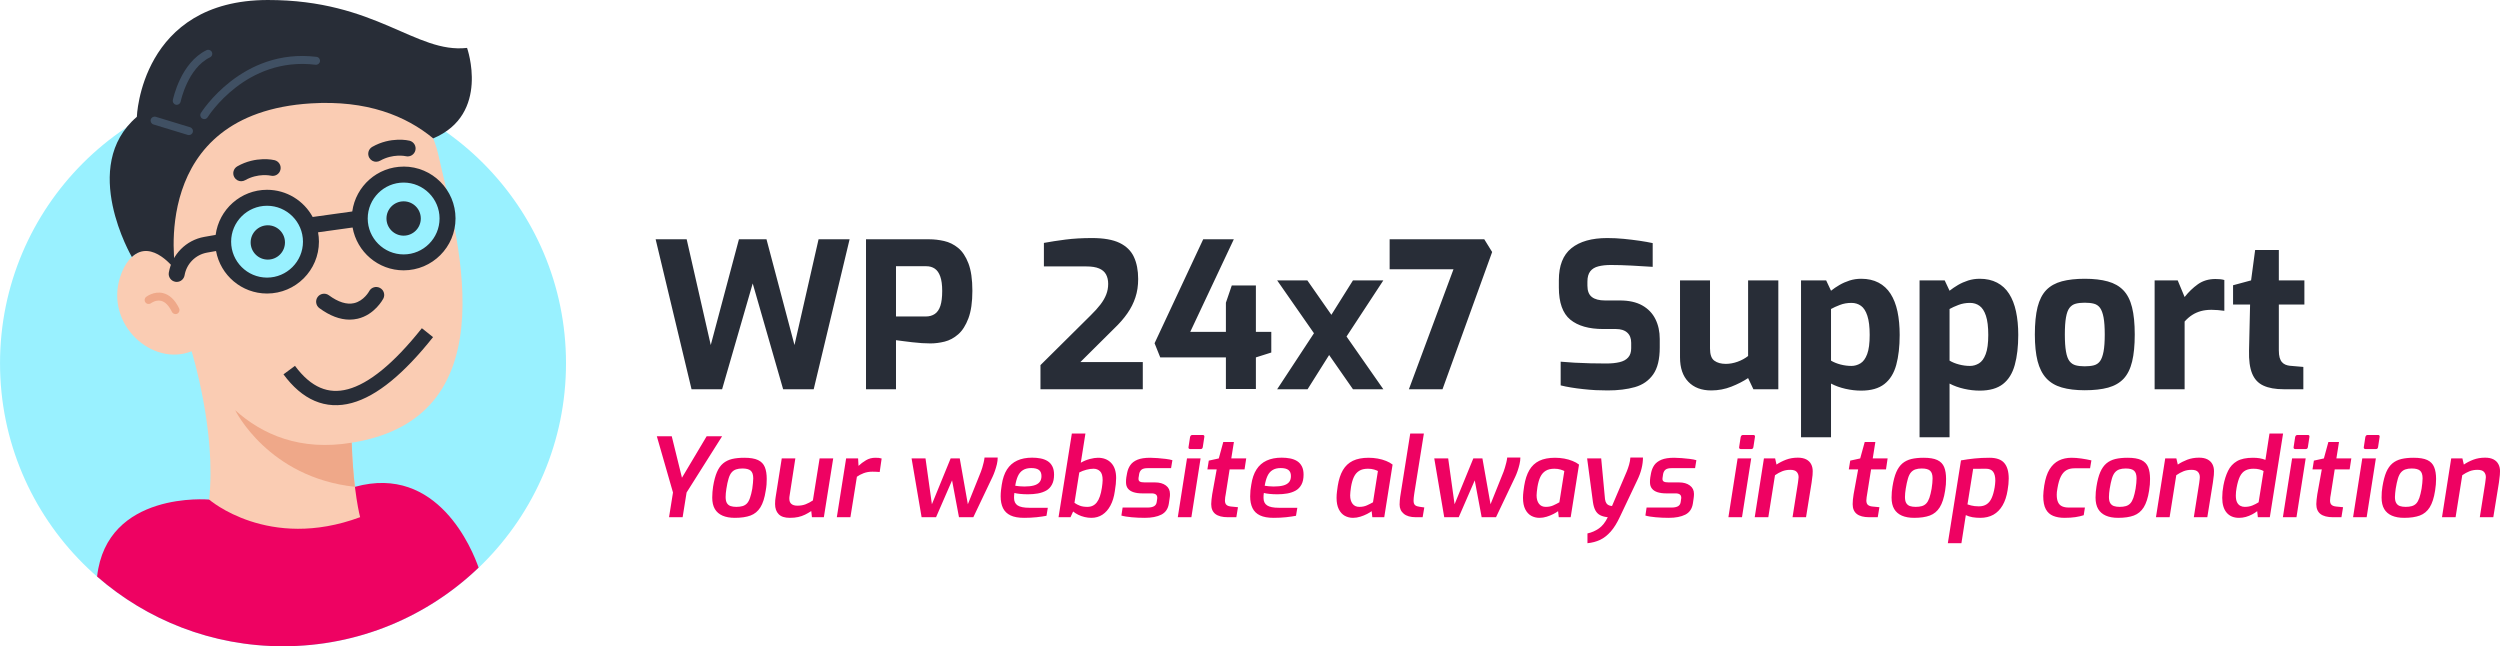
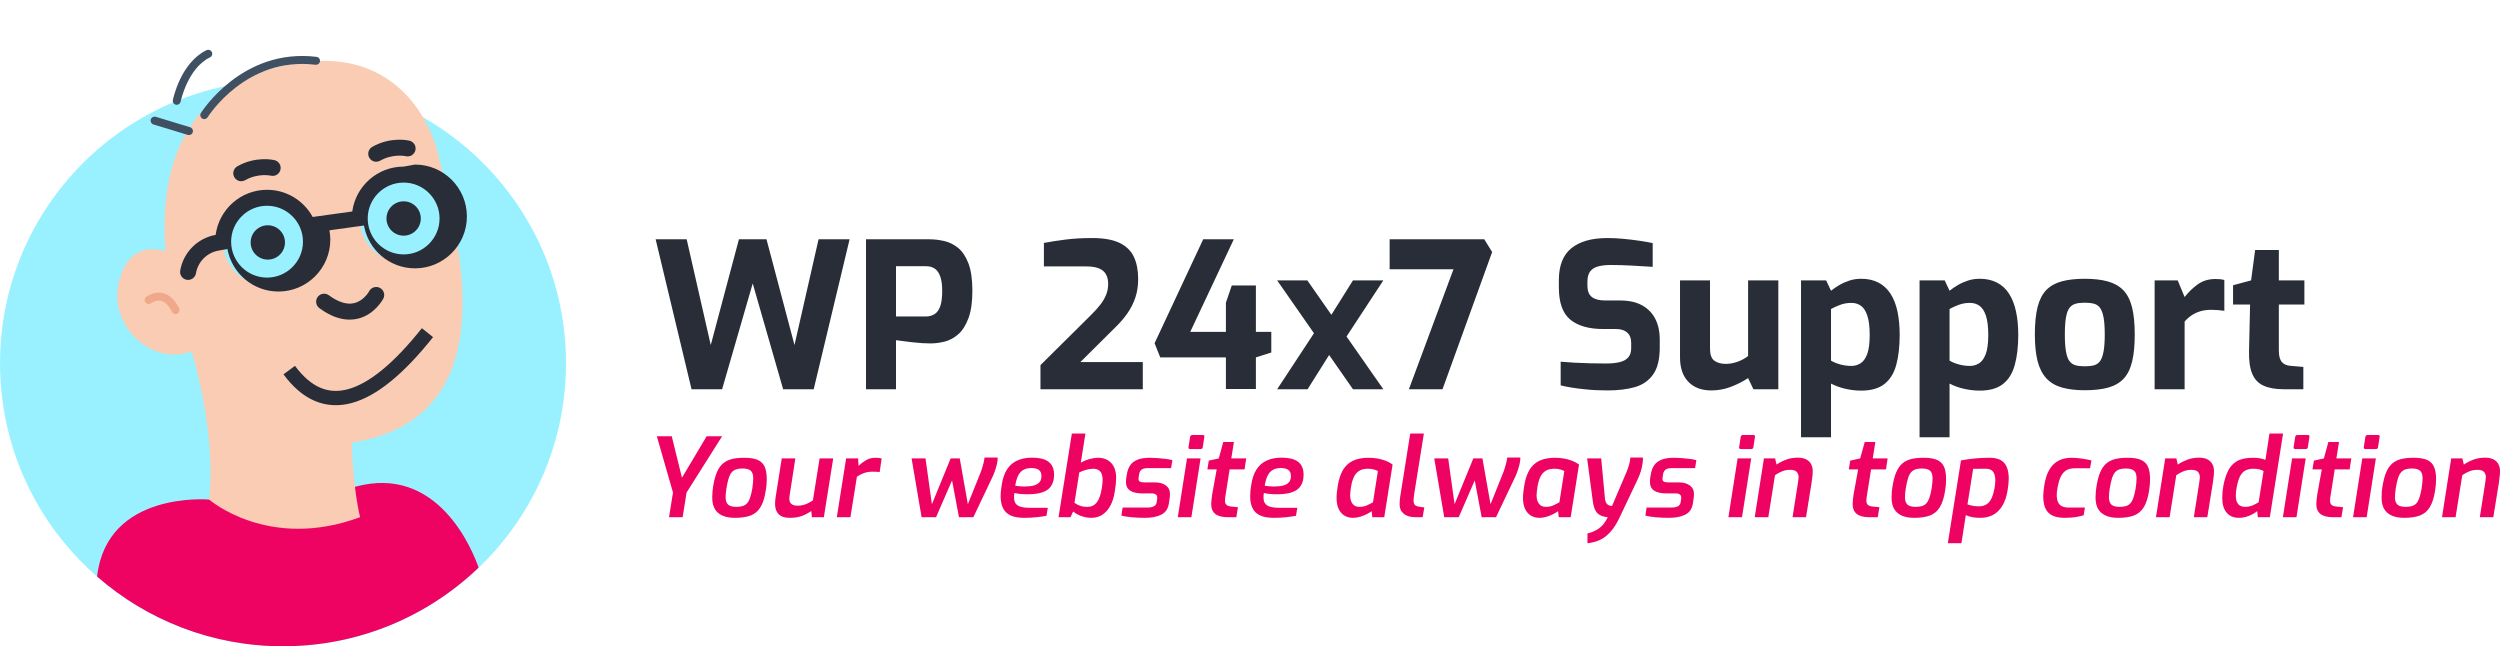
<svg xmlns="http://www.w3.org/2000/svg" viewBox="45.85 219.73 524.32 135.54">
  <svg id="Livello_2" viewBox="0 -0 141.8 161.91" height="135.538" width="118.703" y="219.731" x="45.855" preserveAspectRatio="xMinYMin" style="overflow: visible;">
    <circle id="Livello_2-2" class="cls-5" cx="70.9" cy="91.01" r="70.9" style="fill: #99f1ff;" />
    <path id="Livello_2-2" class="cls-4" d="m88.92,121.97l-36.54,3.19s-25.63-2.28-28.06,19.28c12.46,10.87,28.74,17.47,46.57,17.47,19.02,0,36.28-7.51,49.01-19.7-1.53-4.4-10.21-26.01-30.99-20.24Z" style="fill: #ee0262; fill-opacity: 1;" />
    <path id="Livello_2-2" class="cls-1" d="m109.76,38.55s-6.34-30.55-40.37-21.71c-25.07,6.51-29.4,28.16-27.94,46.08-3.83-1.1-9.01-.94-11.38,6.55-3.76,11.88,8.12,22.49,17.95,18.52,0,0,0,.01.01.02h-.03s6.27,20.09,4.38,37.14c0,0,14.84,12.95,37.84,4.42,0,0-1.7-6.23-2.12-18.66.08-.01.15-.02.23-.03,40.56-6.62,25.51-53.66,21.43-72.33Z" style="fill: #faccb3;" />
    <path id="Livello_2-2" class="cls-6" d="m87.58,80.08c-2.42,0-4.96-.96-7.57-2.88-.89-.65-1.08-1.91-.43-2.8.65-.89,1.91-1.08,2.8-.43,2.36,1.73,4.49,2.4,6.32,1.98,2.46-.57,3.77-2.95,3.78-2.98.51-.98,1.72-1.36,2.7-.84.98.51,1.36,1.72.84,2.7-.09.16-2.15,4.03-6.42,5.02-.66.15-1.34.23-2.02.23Z" style="fill: #282d37;" />
-     <path id="Livello_2-2" class="cls-2" d="m58.93,102.79s8.24,16.84,29.99,19.17c-.35-2.87-.66-6.56-.81-11.05-12.94,2.15-22.41-2.05-29.17-8.12Z" style="fill: #efa889;" />
    <path id="Livello_2-2" class="cls-2" d="m43.96,78.68c-.37,0-.73-.21-.9-.56-.77-1.58-1.69-2.51-2.72-2.75-1.31-.31-2.49.57-2.5.58-.44.34-1.06.26-1.4-.18-.34-.44-.26-1.06.18-1.4.08-.06,1.93-1.47,4.18-.95,1.65.39,3.02,1.67,4.07,3.83.24.5.03,1.1-.46,1.34-.14.07-.29.1-.44.1Z" style="fill: #efa889;" />
-     <path id="Livello_2-2" class="cls-6" d="m108.53,34.67c-6.82-5.64-16.61-9.63-30.63-8.77-41.01,2.53-33.94,41.79-33.94,41.79,0,0-5.82-8.06-10.93-3.31,0,0-13.28-22.69,1.25-35.11C34.27,29.26,35.25.03,67.09,0c27.19-.03,37.03,13.47,49.92,12,0,0,5.89,16.63-8.48,22.67Z" style="fill: #282d37;" />
    <path id="Livello_2-2" class="cls-3" d="m47.33,33.84c-.1,0-.19-.01-.29-.04l-8.6-2.62c-.53-.16-.83-.72-.67-1.25.16-.53.72-.83,1.25-.67l8.6,2.62c.53.16.83.72.67,1.25-.13.43-.53.71-.96.71Z" style="fill: #405063;" />
    <path id="Livello_2-2" class="cls-3" d="m51.17,29.84c-.18,0-.36-.05-.52-.15-.47-.29-.62-.9-.33-1.37.1-.16,10.24-16.36,28.97-14.08.55.07.94.57.87,1.11-.07.55-.56.93-1.11.87-17.45-2.13-26.93,12.98-27.03,13.14-.19.31-.52.48-.85.48Z" style="fill: #405063;" />
    <path id="Livello_2-2" class="cls-3" d="m44.28,26.26c-.07,0-.13,0-.2-.02-.54-.11-.89-.64-.78-1.18.08-.38,1.96-9.36,8.44-12.49.5-.24,1.09-.03,1.33.47.24.5.03,1.1-.47,1.33-5.59,2.7-7.33,11-7.35,11.09-.1.47-.51.8-.98.8Z" style="fill: #405063;" />
    <path id="Livello_2-2" class="cls-6" d="m94.25,40.53c-.7,0-1.37-.36-1.74-1.01-.54-.96-.21-2.18.75-2.73,4.67-2.65,9.15-1.59,9.34-1.54,1.07.27,1.73,1.35,1.46,2.42-.26,1.07-1.34,1.72-2.41,1.46-.08-.02-3.2-.69-6.42,1.13-.31.18-.65.26-.99.26Z" style="fill: #282d37;" />
    <path id="Livello_2-2" class="cls-6" d="m60.44,45.41c-.7,0-1.37-.36-1.74-1.01-.55-.96-.21-2.18.75-2.73,4.67-2.65,9.15-1.59,9.34-1.54,1.07.27,1.73,1.35,1.46,2.42-.26,1.07-1.34,1.72-2.41,1.46-.09-.02-3.2-.69-6.42,1.13-.31.18-.65.26-.99.26Z" style="fill: #282d37;" />
    <circle id="Livello_3" class="cls-5" cx="66.9" cy="60.55" r="11" style="fill: #99f1ff;" />
    <circle id="Livello_3" class="cls-5" cx="101.12" cy="54.74" r="11" style="fill: #99f1ff;" />
-     <path id="Livello_3" class="cls-6" d="m101.12,41.74c-6.57,0-12,4.9-12.87,11.24l-9.92,1.38c-2.2-4.05-6.5-6.81-11.43-6.81-6.59,0-12.04,4.93-12.88,11.3l-2.85.5c-4.54.8-8.1,4.4-8.88,8.94-.19,1.09.55,2.12,1.64,2.31.11.02.23.03.34.03.96,0,1.8-.69,1.97-1.67.49-2.88,2.75-5.16,5.63-5.67l2.25-.4c1.11,6.05,6.41,10.65,12.78,10.65,7.17,0,13-5.83,13-13,0-.8-.08-1.58-.22-2.34l8.65-1.2c1.08,6.09,6.4,10.73,12.79,10.73,7.17,0,13-5.83,13-13s-5.83-13-13-13Zm-34.22,27.81c-4.96,0-9-4.04-9-9s4.04-9,9-9,9,4.04,9,9-4.04,9-9,9Zm34.22-5.81c-4.96,0-9-4.04-9-9s4.04-9,9-9,9,4.04,9,9-4.04,9-9,9Z" style="fill: #282d37;" />
+     <path id="Livello_3" class="cls-6" d="m101.12,41.74c-6.57,0-12,4.9-12.87,11.24l-9.92,1.38c-2.2-4.05-6.5-6.81-11.43-6.81-6.59,0-12.04,4.93-12.88,11.3c-4.54.8-8.1,4.4-8.88,8.94-.19,1.09.55,2.12,1.64,2.31.11.02.23.03.34.03.96,0,1.8-.69,1.97-1.67.49-2.88,2.75-5.16,5.63-5.67l2.25-.4c1.11,6.05,6.41,10.65,12.78,10.65,7.17,0,13-5.83,13-13,0-.8-.08-1.58-.22-2.34l8.65-1.2c1.08,6.09,6.4,10.73,12.79,10.73,7.17,0,13-5.83,13-13s-5.83-13-13-13Zm-34.22,27.81c-4.96,0-9-4.04-9-9s4.04-9,9-9,9,4.04,9,9-4.04,9-9,9Zm34.22-5.81c-4.96,0-9-4.04-9-9s4.04-9,9-9,9,4.04,9,9-4.04,9-9,9Z" style="fill: #282d37;" />
    <circle id="Livello_3" class="cls-6" cx="67.09" cy="60.74" r="4.3" style="fill: #282d37;" />
    <circle id="Livello_3" class="cls-6" cx="101.12" cy="54.74" r="4.3" style="fill: #282d37;" />
  </svg>
  <svg x="183.605" y="310.655" viewBox="3.1 5.5 386.57 23" height="23" width="386.57" style="overflow: visible;">
    <g fill="#ee0262" fill-opacity="1" style="">
      <path d="M8.51 23.05L5.66 23.05L6.49 17.87L3.10 6.07L6.23 6.07L8.37 14.77L13.55 6.07L16.79 6.07L9.34 17.87L8.51 23.05ZM19.46 23.18L19.46 23.18Q17.94 23.18 16.88 22.72Q15.82 22.26 15.27 21.33Q14.72 20.40 14.72 18.93L14.72 18.93Q14.72 18.31 14.77 17.74Q14.81 17.18 14.90 16.63L14.90 16.63Q15.20 14.77 15.71 13.59Q16.21 12.42 17.00 11.76Q17.78 11.11 18.87 10.84Q19.96 10.58 21.44 10.58L21.44 10.58Q23.30 10.58 24.32 11.06Q25.35 11.55 25.75 12.54Q26.15 13.52 26.15 15.02L26.15 15.02Q26.15 15.57 26.11 16.19Q26.06 16.81 25.94 17.48L25.94 17.48Q25.60 19.73 24.82 20.98Q24.04 22.22 22.74 22.70Q21.44 23.18 19.46 23.18ZM19.78 20.88L19.78 20.88Q20.52 20.88 21.07 20.72Q21.62 20.56 22.00 20.16Q22.38 19.76 22.64 19.00Q22.91 18.24 23.12 17.07L23.12 17.07Q23.21 16.40 23.26 15.88Q23.32 15.36 23.32 14.90L23.32 14.90Q23.32 13.75 22.79 13.29Q22.26 12.83 21.05 12.83L21.05 12.83Q20.26 12.83 19.72 13.02Q19.18 13.20 18.79 13.65Q18.40 14.10 18.15 14.94Q17.89 15.78 17.69 17.07L17.69 17.07Q17.62 17.57 17.57 18.00Q17.53 18.42 17.53 18.81L17.53 18.81Q17.53 19.64 17.80 20.09Q18.08 20.54 18.57 20.71Q19.07 20.88 19.78 20.88ZM30.98 23.18L30.98 23.18Q29.39 23.18 28.65 22.41Q27.90 21.64 27.90 20.29L27.90 20.29Q27.90 19.85 27.93 19.52Q27.97 19.18 28.01 18.88L28.01 18.88L29.30 10.72L32.15 10.72L30.94 18.56Q30.91 18.70 30.90 18.84Q30.89 18.98 30.89 19.16L30.89 19.16Q30.89 19.92 31.33 20.27Q31.76 20.63 32.59 20.63L32.59 20.63Q33.56 20.63 34.32 20.33Q35.08 20.03 35.83 19.53L35.83 19.53L37.24 10.72L40.09 10.72L38.13 23.05L35.63 23.05L35.49 21.76Q34.82 22.20 34.17 22.52Q33.51 22.84 32.75 23.01Q31.99 23.18 30.98 23.18ZM43.70 23.05L40.85 23.05L42.80 10.72L45.31 10.72L45.40 12.28Q46.09 11.62 46.97 11.10Q47.84 10.58 48.92 10.58L48.92 10.58Q49.34 10.58 49.66 10.61Q49.98 10.65 50.25 10.74L50.25 10.74L49.84 13.57Q49.50 13.55 49.12 13.52Q48.74 13.50 48.32 13.50L48.32 13.50Q47.29 13.50 46.46 13.82Q45.63 14.14 45.06 14.56L45.06 14.56L43.70 23.05ZM61.66 23.05L58.63 23.05L56.53 10.72L59.45 10.72L60.79 20.33L64.72 10.72L66.63 10.72L68.33 20.33L71.07 13.50Q71.19 13.20 71.35 12.68Q71.51 12.17 71.64 11.59Q71.78 11.02 71.83 10.53L71.83 10.53L74.59 10.53Q74.59 11.20 74.42 11.94Q74.24 12.67 74.00 13.36Q73.76 14.05 73.51 14.58L73.51 14.58L69.48 23.05L66.47 23.05L65.02 15.32L61.66 23.05ZM80.13 23.18L80.13 23.18Q78.36 23.18 77.28 22.67Q76.20 22.15 75.70 21.14Q75.21 20.13 75.21 18.68L75.21 18.68Q75.21 18.03 75.28 17.42Q75.35 16.81 75.44 16.24L75.44 16.24Q75.74 14.28 76.54 13.03Q77.35 11.78 78.67 11.17Q79.99 10.56 81.81 10.56L81.81 10.56Q82.75 10.56 83.58 10.72Q84.41 10.88 85.04 11.27Q85.68 11.66 86.04 12.36Q86.41 13.06 86.41 14.12L86.41 14.12Q86.41 15.39 85.97 16.20Q85.54 17.02 84.77 17.46Q84.00 17.89 83.01 18.07Q82.02 18.24 80.94 18.24L80.94 18.24Q80.02 18.24 79.26 18.16Q78.50 18.08 78.09 17.96L78.09 17.96Q78.04 18.22 78.03 18.48Q78.02 18.74 78.02 19.00L78.02 19.00Q78.02 20.08 78.76 20.57Q79.51 21.07 81.24 21.07L81.24 21.07L85.10 21.07L84.82 22.75Q84.00 22.91 82.75 23.05Q81.51 23.18 80.13 23.18ZM80.16 16.61L80.16 16.61Q81.35 16.61 82.14 16.40Q82.94 16.19 83.35 15.71Q83.77 15.23 83.77 14.42L83.77 14.42Q83.77 13.55 83.24 13.14Q82.71 12.74 81.63 12.74L81.63 12.74Q80.57 12.74 79.89 13.17Q79.21 13.59 78.83 14.42Q78.45 15.25 78.27 16.45L78.27 16.45Q78.66 16.51 79.15 16.56Q79.65 16.61 80.16 16.61ZM94.23 23.18L94.23 23.18Q93.52 23.18 92.81 23.01Q92.09 22.84 91.47 22.53Q90.85 22.22 90.41 21.85L90.41 21.85L89.86 23.05L87.35 23.05L90.14 5.50L92.99 5.50L92.02 11.62Q92.90 11.11 93.90 10.84Q94.90 10.58 95.61 10.58L95.61 10.58Q97.36 10.58 98.39 11.67Q99.43 12.76 99.43 14.83L99.43 14.83Q99.43 15.36 99.36 16.09Q99.29 16.81 99.15 17.62L99.15 17.62Q98.90 19.37 98.23 20.61Q97.57 21.85 96.55 22.52Q95.54 23.18 94.23 23.18ZM93.40 20.88L93.40 20.88Q94.65 20.88 95.38 19.93Q96.12 18.98 96.44 16.88L96.44 16.88Q96.51 16.42 96.55 16.02Q96.60 15.62 96.60 15.27L96.60 15.27Q96.60 13.94 96.05 13.41Q95.50 12.88 94.69 12.88L94.69 12.88Q93.98 12.88 93.20 13.09Q92.41 13.29 91.70 13.66L91.70 13.66L90.69 20.03Q91.20 20.40 91.84 20.64Q92.48 20.88 93.40 20.88ZM105.46 23.18L105.46 23.18Q104.77 23.18 104.06 23.15Q103.36 23.11 102.71 23.06Q102.05 23 101.49 22.91Q100.92 22.82 100.53 22.70L100.53 22.70L100.79 21.02L106.08 21.02Q106.86 21.02 107.35 20.76Q107.85 20.49 107.94 19.87L107.94 19.87L108.03 19.23Q108.05 19.11 108.05 19.06Q108.05 19.00 108.05 18.95L108.05 18.95Q108.05 18.05 106.86 18.05L106.86 18.05L104.88 18.05Q103.87 18.05 103.10 17.81Q102.33 17.57 101.91 17.05Q101.50 16.54 101.50 15.71L101.50 15.71Q101.50 15.48 101.51 15.21Q101.52 14.95 101.57 14.67L101.57 14.67L101.73 13.78Q101.91 12.83 102.41 12.12Q102.90 11.41 103.90 10.99Q104.90 10.58 106.56 10.58L106.56 10.58Q107.25 10.58 108.12 10.65Q109.00 10.72 109.84 10.82Q110.68 10.92 111.23 11.09L111.23 11.09L110.95 12.76L106.03 12.76Q105.18 12.76 104.79 13.05Q104.40 13.34 104.26 13.96L104.26 13.96L104.19 14.44Q104.14 14.65 104.13 14.78Q104.12 14.90 104.12 15.02L104.12 15.02Q104.12 15.41 104.41 15.58Q104.70 15.75 105.43 15.75L105.43 15.75L107.59 15.75Q109.00 15.75 109.86 16.39Q110.72 17.02 110.72 18.17L110.72 18.17Q110.72 18.38 110.71 18.61Q110.70 18.84 110.65 19.07L110.65 19.07L110.49 20.17Q110.24 21.83 108.91 22.51Q107.57 23.18 105.46 23.18ZM117.14 8.76L114.98 8.76Q114.79 8.76 114.68 8.65Q114.56 8.53 114.61 8.35L114.61 8.35L114.93 6.26Q115.02 5.80 115.44 5.80L115.44 5.80L117.60 5.80Q117.81 5.80 117.89 5.93Q117.97 6.07 117.92 6.26L117.92 6.26L117.60 8.35Q117.53 8.76 117.14 8.76L117.14 8.76ZM115.21 23.05L112.36 23.05L114.29 10.72L117.14 10.72L115.21 23.05ZM124.64 23.05L122.87 23.05Q121.12 23.05 120.24 22.37Q119.37 21.69 119.37 20.31L119.37 20.31Q119.37 19.87 119.43 19.35Q119.49 18.84 119.58 18.22L119.58 18.22L120.52 13.02L118.57 13.02L118.86 11.18L120.96 10.72L121.90 7.27L124.13 7.27L123.58 10.72L126.71 10.72L126.36 13.02L123.23 13.02L122.41 18.24Q122.36 18.49 122.30 18.87Q122.25 19.25 122.25 19.55L122.25 19.55Q122.25 20.17 122.57 20.46Q122.89 20.75 123.56 20.81L123.56 20.81L124.98 20.95L124.64 23.05ZM132.46 23.18L132.46 23.18Q130.69 23.18 129.61 22.67Q128.52 22.15 128.03 21.14Q127.54 20.13 127.54 18.68L127.54 18.68Q127.54 18.03 127.60 17.42Q127.67 16.81 127.77 16.24L127.77 16.24Q128.06 14.28 128.87 13.03Q129.67 11.78 131.00 11.17Q132.32 10.56 134.14 10.56L134.14 10.56Q135.08 10.56 135.91 10.72Q136.74 10.88 137.37 11.27Q138.00 11.66 138.37 12.36Q138.74 13.06 138.74 14.12L138.74 14.12Q138.74 15.39 138.30 16.20Q137.86 17.02 137.09 17.46Q136.32 17.89 135.33 18.07Q134.34 18.24 133.26 18.24L133.26 18.24Q132.34 18.24 131.58 18.16Q130.82 18.08 130.41 17.96L130.41 17.96Q130.36 18.22 130.35 18.48Q130.34 18.74 130.34 19.00L130.34 19.00Q130.34 20.08 131.09 20.57Q131.84 21.07 133.56 21.07L133.56 21.07L137.43 21.07L137.15 22.75Q136.32 22.91 135.08 23.05Q133.84 23.18 132.46 23.18ZM132.48 16.61L132.48 16.61Q133.68 16.61 134.47 16.40Q135.26 16.19 135.68 15.71Q136.09 15.23 136.09 14.42L136.09 14.42Q136.09 13.55 135.56 13.14Q135.03 12.74 133.95 12.74L133.95 12.74Q132.89 12.74 132.22 13.17Q131.54 13.59 131.16 14.42Q130.78 15.25 130.59 16.45L130.59 16.45Q130.99 16.51 131.48 16.56Q131.97 16.61 132.48 16.61ZM149.11 23.18L149.11 23.18Q148.17 23.18 147.38 22.75Q146.60 22.31 146.13 21.38Q145.66 20.45 145.66 18.98L145.66 18.98Q145.66 18.33 145.75 17.64Q145.84 16.95 145.91 16.47L145.91 16.47Q146.23 14.47 146.99 13.17Q147.75 11.87 149.07 11.22Q150.40 10.58 152.38 10.58L152.38 10.58Q153.34 10.58 154.30 10.75Q155.25 10.92 156.06 11.25Q156.86 11.57 157.41 12.01L157.41 12.01L155.66 23.05L153.16 23.05L153.02 21.78Q152.70 22.03 152.05 22.37Q151.41 22.70 150.64 22.94Q149.87 23.18 149.11 23.18ZM150.44 20.88L150.44 20.88Q151.32 20.88 152.01 20.57Q152.70 20.26 153.30 19.92L153.30 19.92L154.33 13.36Q154.08 13.22 153.53 13.05Q152.97 12.88 152.24 12.88L152.24 12.88Q151.11 12.88 150.41 13.32Q149.71 13.75 149.30 14.59Q148.90 15.43 148.69 16.70L148.69 16.70Q148.60 17.25 148.56 17.71Q148.51 18.17 148.51 18.47L148.51 18.47Q148.51 19.57 149.01 20.23Q149.50 20.88 150.44 20.88ZM163.71 23.05L162.29 23.05Q160.61 23.05 159.75 22.32Q158.88 21.60 158.88 20.40L158.88 20.40Q158.88 19.94 158.92 19.54Q158.95 19.14 159.00 18.79L159.00 18.79L161.11 5.50L163.97 5.50L161.99 17.87Q161.97 18.03 161.92 18.35Q161.87 18.68 161.84 19.00Q161.81 19.32 161.81 19.57L161.81 19.57Q161.81 20.26 162.14 20.53Q162.47 20.79 163.07 20.86L163.07 20.86L164.06 21.00L163.71 23.05ZM171.28 23.05L168.24 23.05L166.15 10.72L169.07 10.72L170.41 20.33L174.34 10.72L176.25 10.72L177.95 20.33L180.69 13.50Q180.80 13.20 180.96 12.68Q181.12 12.17 181.26 11.59Q181.40 11.02 181.45 10.53L181.45 10.53L184.21 10.53Q184.21 11.20 184.03 11.94Q183.86 12.67 183.62 13.36Q183.38 14.05 183.13 14.58L183.13 14.58L179.10 23.05L176.09 23.05L174.64 15.32L171.28 23.05ZM188.21 23.18L188.21 23.18Q187.27 23.18 186.48 22.75Q185.70 22.31 185.23 21.38Q184.76 20.45 184.76 18.98L184.76 18.98Q184.76 18.33 184.85 17.64Q184.94 16.95 185.01 16.47L185.01 16.47Q185.33 14.47 186.09 13.17Q186.85 11.87 188.17 11.22Q189.50 10.58 191.47 10.58L191.47 10.58Q192.44 10.58 193.40 10.75Q194.35 10.92 195.15 11.25Q195.96 11.57 196.51 12.01L196.51 12.01L194.76 23.05L192.26 23.05L192.12 21.78Q191.80 22.03 191.15 22.37Q190.51 22.70 189.74 22.94Q188.97 23.18 188.21 23.18ZM189.54 20.88L189.54 20.88Q190.42 20.88 191.11 20.57Q191.80 20.26 192.39 19.92L192.39 19.92L193.43 13.36Q193.18 13.22 192.62 13.05Q192.07 12.88 191.34 12.88L191.34 12.88Q190.21 12.88 189.51 13.32Q188.81 13.75 188.40 14.59Q188.00 15.43 187.79 16.70L187.79 16.70Q187.70 17.25 187.66 17.71Q187.61 18.17 187.61 18.47L187.61 18.47Q187.61 19.57 188.11 20.23Q188.60 20.88 189.54 20.88ZM198.28 28.50L198.28 28.50L198.28 26.45Q199.59 26.17 200.67 25.41Q201.76 24.66 202.54 23.05L202.54 23.05Q201.57 22.95 200.94 22.62Q200.31 22.29 199.95 21.63Q199.59 20.98 199.43 19.89L199.43 19.89L198.21 10.72L201.16 10.72L201.96 19.27Q202.05 19.85 202.27 20.15Q202.49 20.45 202.80 20.56Q203.11 20.68 203.43 20.70L203.43 20.70L206.54 13.41Q206.79 12.79 207.01 12.04Q207.23 11.29 207.28 10.53L207.28 10.53L209.92 10.53Q209.92 11.64 209.63 12.82Q209.35 14.01 208.70 15.34L208.70 15.34L205.11 22.91Q204.19 24.89 203.16 26.06Q202.12 27.23 200.93 27.80Q199.73 28.36 198.28 28.50ZM215.35 23.18L215.35 23.18Q214.66 23.18 213.96 23.15Q213.26 23.11 212.60 23.06Q211.94 23 211.38 22.91Q210.82 22.82 210.43 22.70L210.43 22.70L210.68 21.02L215.97 21.02Q216.75 21.02 217.25 20.76Q217.74 20.49 217.83 19.87L217.83 19.87L217.92 19.23Q217.95 19.11 217.95 19.06Q217.95 19.00 217.95 18.95L217.95 18.95Q217.95 18.05 216.75 18.05L216.75 18.05L214.77 18.05Q213.76 18.05 212.99 17.81Q212.22 17.57 211.81 17.05Q211.39 16.54 211.39 15.71L211.39 15.71Q211.39 15.48 211.40 15.21Q211.42 14.95 211.46 14.67L211.46 14.67L211.62 13.78Q211.81 12.83 212.30 12.12Q212.80 11.41 213.80 10.99Q214.80 10.58 216.45 10.58L216.45 10.58Q217.14 10.58 218.02 10.65Q218.89 10.72 219.73 10.82Q220.57 10.92 221.12 11.09L221.12 11.09L220.85 12.76L215.92 12.76Q215.07 12.76 214.68 13.05Q214.29 13.34 214.15 13.96L214.15 13.96L214.08 14.44Q214.04 14.65 214.03 14.78Q214.01 14.90 214.01 15.02L214.01 15.02Q214.01 15.41 214.30 15.58Q214.59 15.75 215.33 15.75L215.33 15.75L217.49 15.75Q218.89 15.75 219.75 16.39Q220.62 17.02 220.62 18.17L220.62 18.17Q220.62 18.38 220.60 18.61Q220.59 18.84 220.55 19.07L220.55 19.07L220.39 20.17Q220.13 21.83 218.80 22.51Q217.46 23.18 215.35 23.18ZM232.62 8.76L230.46 8.76Q230.28 8.76 230.16 8.65Q230.05 8.53 230.09 8.35L230.09 8.35L230.41 6.26Q230.51 5.80 230.92 5.80L230.92 5.80L233.08 5.80Q233.29 5.80 233.37 5.93Q233.45 6.07 233.40 6.26L233.40 6.26L233.08 8.35Q233.01 8.76 232.62 8.76L232.62 8.76ZM230.69 23.05L227.84 23.05L229.77 10.72L232.62 10.72L230.69 23.05ZM236.21 23.05L233.36 23.05L235.29 10.72L237.64 10.72L237.93 12.01Q238.81 11.41 239.94 10.98Q241.06 10.56 242.40 10.56L242.40 10.56Q243.45 10.56 244.16 10.92Q244.86 11.29 245.19 11.93Q245.52 12.56 245.52 13.39L245.52 13.39Q245.52 13.73 245.49 14.20Q245.46 14.67 245.29 15.78L245.29 15.78L244.12 23.05L241.29 23.05L242.42 15.87Q242.49 15.32 242.52 15.06Q242.56 14.81 242.56 14.65L242.56 14.65Q242.56 13.98 242.17 13.55Q241.78 13.11 240.81 13.11L240.81 13.11Q239.89 13.11 239.13 13.41Q238.37 13.71 237.61 14.24L237.61 14.24L236.21 23.05ZM259.16 23.05L257.39 23.05Q255.64 23.05 254.77 22.37Q253.90 21.69 253.90 20.31L253.90 20.31Q253.90 19.87 253.95 19.35Q254.01 18.84 254.10 18.22L254.10 18.22L255.05 13.02L253.09 13.02L253.39 11.18L255.48 10.72L256.43 7.27L258.66 7.27L258.11 10.72L261.23 10.72L260.89 13.02L257.76 13.02L256.93 18.24Q256.89 18.49 256.83 18.87Q256.77 19.25 256.77 19.55L256.77 19.55Q256.77 20.17 257.09 20.46Q257.42 20.75 258.08 20.81L258.08 20.81L259.51 20.95L259.16 23.05ZM266.80 23.18L266.80 23.18Q265.28 23.18 264.22 22.72Q263.17 22.26 262.61 21.33Q262.06 20.40 262.06 18.93L262.06 18.93Q262.06 18.31 262.11 17.74Q262.15 17.18 262.25 16.63L262.25 16.63Q262.54 14.77 263.05 13.59Q263.56 12.42 264.34 11.76Q265.12 11.11 266.21 10.84Q267.31 10.58 268.78 10.58L268.78 10.58Q270.64 10.58 271.66 11.06Q272.69 11.55 273.09 12.54Q273.49 13.52 273.49 15.02L273.49 15.02Q273.49 15.57 273.45 16.19Q273.40 16.81 273.29 17.48L273.29 17.48Q272.94 19.73 272.16 20.98Q271.38 22.22 270.08 22.70Q268.78 23.18 266.80 23.18ZM267.12 20.88L267.12 20.88Q267.86 20.88 268.41 20.72Q268.96 20.56 269.34 20.16Q269.72 19.76 269.99 19.00Q270.25 18.24 270.46 17.07L270.46 17.07Q270.55 16.40 270.61 15.88Q270.66 15.36 270.66 14.90L270.66 14.90Q270.66 13.75 270.13 13.29Q269.61 12.83 268.39 12.83L268.39 12.83Q267.60 12.83 267.06 13.02Q266.52 13.20 266.13 13.65Q265.74 14.10 265.49 14.94Q265.24 15.78 265.03 17.07L265.03 17.07Q264.96 17.57 264.91 18.00Q264.87 18.42 264.87 18.81L264.87 18.81Q264.87 19.64 265.14 20.09Q265.42 20.54 265.91 20.71Q266.41 20.88 267.12 20.88ZM276.71 28.50L273.86 28.50L276.62 11.13Q278.02 10.88 279.46 10.73Q280.90 10.58 282.60 10.58L282.60 10.58Q284.74 10.58 285.68 11.66Q286.63 12.74 286.63 14.93L286.63 14.93Q286.63 15.50 286.57 16.12Q286.51 16.74 286.40 17.36L286.40 17.36Q286.10 19.27 285.34 20.57Q284.58 21.87 283.41 22.53Q282.23 23.18 280.67 23.18L280.67 23.18Q279.79 23.18 279.02 23.05Q278.25 22.91 277.63 22.61L277.63 22.61L276.71 28.50ZM280.35 20.77L280.35 20.77Q281.34 20.77 281.99 20.34Q282.65 19.92 283.05 19.03Q283.45 18.15 283.68 16.79L283.68 16.79Q283.73 16.47 283.77 16.11Q283.82 15.75 283.82 15.41L283.82 15.41Q283.82 14.12 283.35 13.50Q282.88 12.88 281.84 12.88L281.84 12.88L279.17 12.90L277.98 20.36Q278.41 20.49 278.76 20.59Q279.10 20.68 279.48 20.72Q279.86 20.77 280.35 20.77ZM298.31 23.18L298.31 23.18Q296.98 23.18 295.96 22.77Q294.95 22.36 294.41 21.37Q293.87 20.38 293.87 18.58L293.87 18.58Q293.87 18.17 293.93 17.61Q293.99 17.04 294.08 16.40L294.08 16.40Q294.42 14.26 295.20 12.99Q295.99 11.73 297.16 11.15Q298.33 10.58 299.80 10.58L299.80 10.58Q300.77 10.58 301.87 10.74Q302.98 10.90 303.97 11.13L303.97 11.13L303.69 12.79L300.43 12.79Q299.41 12.79 298.71 13.20Q298.01 13.62 297.56 14.52Q297.11 15.43 296.86 16.91L296.86 16.91Q296.77 17.39 296.73 17.74Q296.70 18.10 296.70 18.33L296.70 18.33Q296.70 19.34 296.99 19.93Q297.27 20.52 297.84 20.77Q298.40 21.02 299.21 21.02L299.21 21.02L302.61 21.02L302.36 22.63Q301.60 22.88 300.62 23.03Q299.64 23.18 298.31 23.18ZM309.58 23.18L309.58 23.18Q308.06 23.18 307.00 22.72Q305.95 22.26 305.39 21.33Q304.84 20.40 304.84 18.93L304.84 18.93Q304.84 18.31 304.89 17.74Q304.93 17.18 305.03 16.63L305.03 16.63Q305.32 14.77 305.83 13.59Q306.34 12.42 307.12 11.76Q307.90 11.11 308.99 10.84Q310.09 10.58 311.56 10.58L311.56 10.58Q313.42 10.58 314.44 11.06Q315.47 11.55 315.87 12.54Q316.27 13.52 316.27 15.02L316.27 15.02Q316.27 15.57 316.23 16.19Q316.18 16.81 316.07 17.48L316.07 17.48Q315.72 19.73 314.94 20.98Q314.16 22.22 312.86 22.70Q311.56 23.18 309.58 23.18ZM309.90 20.88L309.90 20.88Q310.64 20.88 311.19 20.72Q311.74 20.56 312.12 20.16Q312.50 19.76 312.77 19.00Q313.03 18.24 313.24 17.07L313.24 17.07Q313.33 16.40 313.39 15.88Q313.44 15.36 313.44 14.90L313.44 14.90Q313.44 13.75 312.91 13.29Q312.39 12.83 311.17 12.83L311.17 12.83Q310.38 12.83 309.84 13.02Q309.30 13.20 308.91 13.65Q308.52 14.10 308.27 14.94Q308.02 15.78 307.81 17.07L307.81 17.07Q307.74 17.57 307.69 18.00Q307.65 18.42 307.65 18.81L307.65 18.81Q307.65 19.64 307.92 20.09Q308.20 20.54 308.69 20.71Q309.19 20.88 309.90 20.88ZM320.37 23.05L317.51 23.05L319.45 10.72L321.79 10.72L322.09 12.01Q322.97 11.41 324.09 10.98Q325.22 10.56 326.55 10.56L326.55 10.56Q327.61 10.56 328.31 10.92Q329.01 11.29 329.35 11.93Q329.68 12.56 329.68 13.39L329.68 13.39Q329.68 13.73 329.65 14.20Q329.61 14.67 329.45 15.78L329.45 15.78L328.28 23.05L325.45 23.05L326.58 15.87Q326.65 15.32 326.68 15.06Q326.71 14.81 326.71 14.65L326.71 14.65Q326.71 13.98 326.32 13.55Q325.93 13.11 324.97 13.11L324.97 13.11Q324.05 13.11 323.29 13.41Q322.53 13.71 321.77 14.24L321.77 14.24L320.37 23.05ZM334.93 23.18L334.93 23.18Q333.25 23.18 332.33 22.09Q331.41 21.00 331.41 18.98L331.41 18.98Q331.41 17.69 331.66 16.38L331.66 16.38Q332.00 14.60 332.64 13.31Q333.27 12.01 334.50 11.29Q335.73 10.58 337.85 10.58L337.85 10.58Q338.58 10.58 339.23 10.68Q339.87 10.79 340.47 11.02L340.47 11.02L341.32 5.50L344.17 5.50L341.39 23.05L338.88 23.05L338.74 21.78Q338.28 22.15 337.66 22.47Q337.04 22.79 336.35 22.99Q335.66 23.18 334.93 23.18ZM336.12 20.88L336.12 20.88Q337.00 20.88 337.71 20.60Q338.42 20.31 339.04 19.92L339.04 19.92L340.08 13.36Q339.66 13.13 339.16 13.01Q338.65 12.88 337.96 12.88L337.96 12.88Q336.95 12.88 336.26 13.25Q335.57 13.62 335.13 14.48Q334.70 15.34 334.42 16.88L334.42 16.88Q334.35 17.32 334.30 17.71Q334.26 18.10 334.26 18.49L334.26 18.49Q334.26 19.39 334.51 19.91Q334.76 20.42 335.19 20.65Q335.62 20.88 336.12 20.88ZM348.91 8.76L346.75 8.76Q346.56 8.76 346.45 8.65Q346.33 8.53 346.38 8.35L346.38 8.35L346.70 6.26Q346.79 5.80 347.21 5.80L347.21 5.80L349.37 5.80Q349.58 5.80 349.66 5.93Q349.74 6.07 349.69 6.26L349.69 6.26L349.37 8.35Q349.30 8.76 348.91 8.76L348.91 8.76ZM346.98 23.05L344.13 23.05L346.06 10.72L348.91 10.72L346.98 23.05ZM356.41 23.05L354.64 23.05Q352.89 23.05 352.01 22.37Q351.14 21.69 351.14 20.31L351.14 20.31Q351.14 19.87 351.20 19.35Q351.26 18.84 351.35 18.22L351.35 18.22L352.29 13.02L350.34 13.02L350.63 11.18L352.73 10.72L353.67 7.27L355.90 7.27L355.35 10.72L358.48 10.72L358.13 13.02L355.00 13.02L354.18 18.24Q354.13 18.49 354.07 18.87Q354.02 19.25 354.02 19.55L354.02 19.55Q354.02 20.17 354.34 20.46Q354.66 20.75 355.33 20.81L355.33 20.81L356.75 20.95L356.41 23.05ZM363.63 8.76L361.47 8.76Q361.28 8.76 361.17 8.65Q361.05 8.53 361.10 8.35L361.10 8.35L361.42 6.26Q361.51 5.80 361.93 5.80L361.93 5.80L364.09 5.80Q364.30 5.80 364.38 5.93Q364.46 6.07 364.41 6.26L364.41 6.26L364.09 8.35Q364.02 8.76 363.63 8.76L363.63 8.76ZM361.70 23.05L358.85 23.05L360.78 10.72L363.63 10.72L361.70 23.05ZM369.56 23.18L369.56 23.18Q368.05 23.18 366.99 22.72Q365.93 22.26 365.38 21.33Q364.83 20.40 364.83 18.93L364.83 18.93Q364.83 18.31 364.87 17.74Q364.92 17.18 365.01 16.63L365.01 16.63Q365.31 14.77 365.81 13.59Q366.32 12.42 367.10 11.76Q367.88 11.11 368.98 10.84Q370.07 10.58 371.54 10.58L371.54 10.58Q373.40 10.58 374.43 11.06Q375.45 11.55 375.85 12.54Q376.26 13.52 376.26 15.02L376.26 15.02Q376.26 15.57 376.21 16.19Q376.16 16.81 376.05 17.48L376.05 17.48Q375.70 19.73 374.92 20.98Q374.14 22.22 372.84 22.70Q371.54 23.18 369.56 23.18ZM369.89 20.88L369.89 20.88Q370.62 20.88 371.17 20.72Q371.73 20.56 372.11 20.16Q372.48 19.76 372.75 19.00Q373.01 18.24 373.22 17.07L373.22 17.07Q373.31 16.40 373.37 15.88Q373.43 15.36 373.43 14.90L373.43 14.90Q373.43 13.75 372.90 13.29Q372.37 12.83 371.15 12.83L371.15 12.83Q370.37 12.83 369.83 13.02Q369.29 13.20 368.90 13.65Q368.51 14.10 368.25 14.94Q368.00 15.78 367.79 17.07L367.79 17.07Q367.72 17.57 367.68 18.00Q367.63 18.42 367.63 18.81L367.63 18.81Q367.63 19.64 367.91 20.09Q368.18 20.54 368.68 20.71Q369.17 20.88 369.89 20.88ZM380.35 23.05L377.50 23.05L379.43 10.72L381.78 10.72L382.08 12.01Q382.95 11.41 384.08 10.98Q385.20 10.56 386.54 10.56L386.54 10.56Q387.60 10.56 388.30 10.92Q389.00 11.29 389.33 11.93Q389.67 12.56 389.67 13.39L389.67 13.39Q389.67 13.73 389.63 14.20Q389.60 14.67 389.44 15.78L389.44 15.78L388.26 23.05L385.43 23.05L386.56 15.87Q386.63 15.32 386.66 15.06Q386.70 14.81 386.70 14.65L386.70 14.65Q386.70 13.98 386.31 13.55Q385.92 13.11 384.95 13.11L384.95 13.11Q384.03 13.11 383.27 13.41Q382.51 13.71 381.75 14.24L381.75 14.24L380.35 23.05Z" transform="translate(0, 0)" />
    </g>
  </svg>
  <svg x="183.355" y="269.655" viewBox="0.72 10.88 345.79 41.78" height="41.78" width="345.79" style="overflow: visible;">
    <g fill="#282d37" fill-opacity="1" style="">
      <path d="M14.66 42.59L8.25 42.59L0.72 11.14L7.23 11.14L12.28 33.32L18.19 11.14L23.97 11.14L29.84 33.32L34.89 11.14L41.40 11.14L33.87 42.59L27.46 42.59L21.08 20.40L14.66 42.59ZM51.13 42.59L44.84 42.59L44.84 11.14L58.10 11.14Q59.63 11.14 61.22 11.50Q62.82 11.86 64.15 12.94Q65.49 14.03 66.32 16.19Q67.15 18.36 67.15 21.93L67.15 21.93Q67.15 25.50 66.32 27.71Q65.49 29.92 64.18 31.07Q62.86 32.22 61.33 32.60Q59.80 32.98 58.35 32.98L58.35 32.98Q57.59 32.98 56.57 32.92Q55.55 32.85 54.51 32.73Q53.47 32.60 52.57 32.49Q51.68 32.39 51.13 32.30L51.13 32.30L51.13 42.59ZM51.13 16.79L51.13 27.33L57.38 27.33Q58.48 27.33 59.27 26.80Q60.05 26.27 60.44 25.10Q60.82 23.93 60.82 21.97L60.82 21.97Q60.82 20.06 60.41 18.93Q60.01 17.81 59.27 17.30Q58.52 16.79 57.50 16.79L57.50 16.79L51.13 16.79ZM102.89 42.59L81.43 42.59L81.43 37.53L91.93 27.12Q93.20 25.88 94.01 24.82Q94.82 23.76 95.22 22.72Q95.63 21.68 95.63 20.49L95.63 20.49Q95.63 19.34 95.18 18.51Q94.73 17.68 93.73 17.26Q92.74 16.83 90.99 16.83L90.99 16.83L82.15 16.83L82.15 11.90Q84.19 11.52 86.68 11.20Q89.17 10.88 92.23 10.88L92.23 10.88Q95.92 10.88 98.03 11.90Q100.13 12.92 101.02 14.83Q101.92 16.75 101.92 19.47L101.92 19.47Q101.92 21.59 101.34 23.33Q100.77 25.08 99.66 26.67Q98.56 28.26 96.86 29.88L96.86 29.88L89.80 36.89L102.89 36.89L102.89 42.59ZM126.61 42.54L120.32 42.54L120.32 35.91L106.55 35.91L105.36 32.94L115.56 11.14L121.98 11.14L112.84 30.56L120.32 30.56L120.32 24.44L121.55 20.83L126.61 20.83L126.61 30.56L129.84 30.56L129.84 34.89L126.61 35.91L126.61 42.54ZM153.34 42.59L146.97 42.59L131.07 19.76L137.40 19.76L153.34 42.59ZM137.45 42.59L131.07 42.59L139.87 29.20L142.16 35.11L137.45 42.59ZM153.34 19.76L144.50 33.24L141.82 27.97L146.97 19.76L153.34 19.76ZM165.75 42.59L158.70 42.59L168.05 17.43L154.66 17.43L154.66 11.14L174.51 11.14L176.16 13.81L165.75 42.59ZM200.39 42.84L200.39 42.84Q199.16 42.84 197.86 42.78Q196.57 42.71 195.23 42.56Q193.89 42.42 192.70 42.22Q191.51 42.03 190.53 41.78L190.53 41.78L190.53 36.81Q191.80 36.93 193.42 37.02Q195.03 37.10 196.78 37.15Q198.52 37.19 200.09 37.19L200.09 37.19Q201.71 37.19 202.88 36.91Q204.05 36.64 204.68 35.93Q205.32 35.23 205.32 34.00L205.32 34.00L205.32 32.85Q205.32 31.45 204.49 30.71Q203.66 29.96 202.13 29.96L202.13 29.96L199.46 29.96Q194.95 29.96 192.55 27.99Q190.15 26.01 190.15 21.25L190.15 21.25L190.15 19.72Q190.15 15.13 192.78 13.01Q195.42 10.88 200.31 10.88L200.31 10.88Q202.05 10.88 203.77 11.05Q205.49 11.22 207.08 11.45Q208.68 11.69 209.83 11.94L209.83 11.94L209.83 16.92Q207.87 16.79 205.47 16.66Q203.07 16.53 201.03 16.53L201.03 16.53Q199.58 16.53 198.46 16.81Q197.33 17.09 196.74 17.85Q196.14 18.62 196.14 20.02L196.14 20.02L196.14 20.87Q196.14 22.53 197.08 23.25Q198.01 23.97 199.84 23.97L199.84 23.97L202.94 23.97Q205.79 23.97 207.64 25.01Q209.49 26.05 210.40 27.88Q211.31 29.71 211.31 32.05L211.31 32.05L211.31 33.83Q211.31 37.53 209.93 39.48Q208.55 41.44 206.11 42.14Q203.66 42.84 200.39 42.84ZM222.11 42.84L222.11 42.84Q219.05 42.84 217.31 41.03Q215.56 39.23 215.56 35.91L215.56 35.91L215.56 19.76L221.85 19.76L221.85 34.04Q221.85 35.96 222.77 36.61Q223.68 37.27 225.17 37.27L225.17 37.27Q226.36 37.27 227.61 36.83Q228.87 36.38 229.84 35.62L229.84 35.62L229.84 19.76L236.18 19.76L236.18 42.59L230.95 42.59L229.84 40.25Q228.31 41.27 226.32 42.05Q224.32 42.84 222.11 42.84ZM247.23 52.66L240.94 52.66L240.94 19.76L246.21 19.76L247.23 21.93Q248.03 21.29 249.01 20.72Q249.99 20.15 251.14 19.78Q252.28 19.42 253.56 19.42L253.56 19.42Q255.64 19.42 257.19 20.23Q258.74 21.04 259.72 22.57Q260.70 24.10 261.17 26.29Q261.63 28.48 261.63 31.20L261.63 31.20Q261.63 34.85 260.91 37.49Q260.19 40.12 258.42 41.50Q256.66 42.88 253.56 42.88L253.56 42.88Q251.94 42.88 250.26 42.50Q248.59 42.12 247.23 41.40L247.23 41.40L247.23 52.66ZM251.52 37.70L251.52 37.70Q252.50 37.70 253.39 37.17Q254.28 36.64 254.81 35.23Q255.34 33.83 255.34 31.20L255.34 31.20Q255.34 28.65 254.85 27.18Q254.37 25.71 253.52 25.10Q252.67 24.48 251.52 24.48L251.52 24.48Q250.20 24.48 249.10 24.91Q247.99 25.33 247.23 25.76L247.23 25.76L247.23 36.59Q248.08 37.10 249.22 37.40Q250.37 37.70 251.52 37.70ZM272.09 52.66L265.80 52.66L265.80 19.76L271.07 19.76L272.09 21.93Q272.90 21.29 273.87 20.72Q274.85 20.15 276.00 19.78Q277.15 19.42 278.42 19.42L278.42 19.42Q280.50 19.42 282.05 20.23Q283.61 21.04 284.58 22.57Q285.56 24.10 286.03 26.29Q286.50 28.48 286.50 31.20L286.50 31.20Q286.50 34.85 285.77 37.49Q285.05 40.12 283.29 41.50Q281.52 42.88 278.42 42.88L278.42 42.88Q276.81 42.88 275.13 42.50Q273.45 42.12 272.09 41.40L272.09 41.40L272.09 52.66ZM276.38 37.70L276.38 37.70Q277.36 37.70 278.25 37.17Q279.14 36.64 279.67 35.23Q280.21 33.83 280.21 31.20L280.21 31.20Q280.21 28.65 279.72 27.18Q279.23 25.71 278.38 25.10Q277.53 24.48 276.38 24.48L276.38 24.48Q275.06 24.48 273.96 24.91Q272.85 25.33 272.09 25.76L272.09 25.76L272.09 36.59Q272.94 37.10 274.09 37.40Q275.23 37.70 276.38 37.70ZM300.44 42.80L300.44 42.80Q297.63 42.80 295.63 42.22Q293.64 41.65 292.38 40.29Q291.13 38.93 290.55 36.68Q289.98 34.43 289.98 31.11L289.98 31.11Q289.98 27.63 290.55 25.35Q291.13 23.08 292.38 21.78Q293.64 20.49 295.66 19.95Q297.67 19.42 300.44 19.42L300.44 19.42Q303.28 19.42 305.28 19.98Q307.28 20.53 308.53 21.82Q309.79 23.12 310.36 25.39Q310.93 27.67 310.93 31.11L310.93 31.11Q310.93 34.51 310.38 36.78Q309.83 39.06 308.60 40.38Q307.36 41.69 305.35 42.25Q303.33 42.80 300.44 42.80ZM300.44 37.78L300.44 37.78Q301.58 37.78 302.37 37.57Q303.16 37.36 303.65 36.70Q304.13 36.04 304.39 34.68Q304.64 33.32 304.64 31.11L304.64 31.11Q304.64 28.86 304.39 27.52Q304.13 26.18 303.65 25.52Q303.16 24.86 302.37 24.65Q301.58 24.44 300.44 24.44L300.44 24.44Q299.33 24.44 298.55 24.65Q297.76 24.86 297.25 25.52Q296.74 26.18 296.51 27.52Q296.27 28.86 296.27 31.11L296.27 31.11Q296.27 33.32 296.51 34.68Q296.74 36.04 297.25 36.70Q297.76 37.36 298.55 37.57Q299.33 37.78 300.44 37.78ZM321.39 42.59L315.10 42.59L315.10 19.76L319.94 19.76L321.39 23.25Q322.62 21.68 324.17 20.57Q325.72 19.47 327.85 19.47L327.85 19.47Q328.32 19.47 328.81 19.51Q329.29 19.55 329.72 19.68L329.72 19.68L329.72 26.14Q329.08 26.05 328.38 25.99Q327.68 25.93 327.04 25.93L327.04 25.93Q325.81 25.93 324.81 26.20Q323.81 26.48 322.98 27.01Q322.15 27.54 321.39 28.39L321.39 28.39L321.39 42.59ZM346.29 42.59L342.17 42.59Q339.54 42.59 337.90 41.82Q336.26 41.06 335.54 39.27Q334.82 37.49 334.90 34.47L334.90 34.47L335.12 24.82L331.55 24.82L331.55 20.78L335.33 19.76L336.18 13.39L341.15 13.39L341.15 19.76L346.51 19.76L346.51 24.82L341.15 24.82L341.15 34.43Q341.15 35.36 341.32 35.96Q341.49 36.55 341.81 36.91Q342.13 37.27 342.55 37.44Q342.98 37.61 343.40 37.66L343.40 37.66L346.29 37.91L346.29 42.59Z" transform="translate(0, 0)" />
    </g>
  </svg>
  <path d="M 106.51 297.35 Q 117.46 312.18 135.5 289.5" stroke="#282d37" stroke-width="3" fill="none" />
</svg>